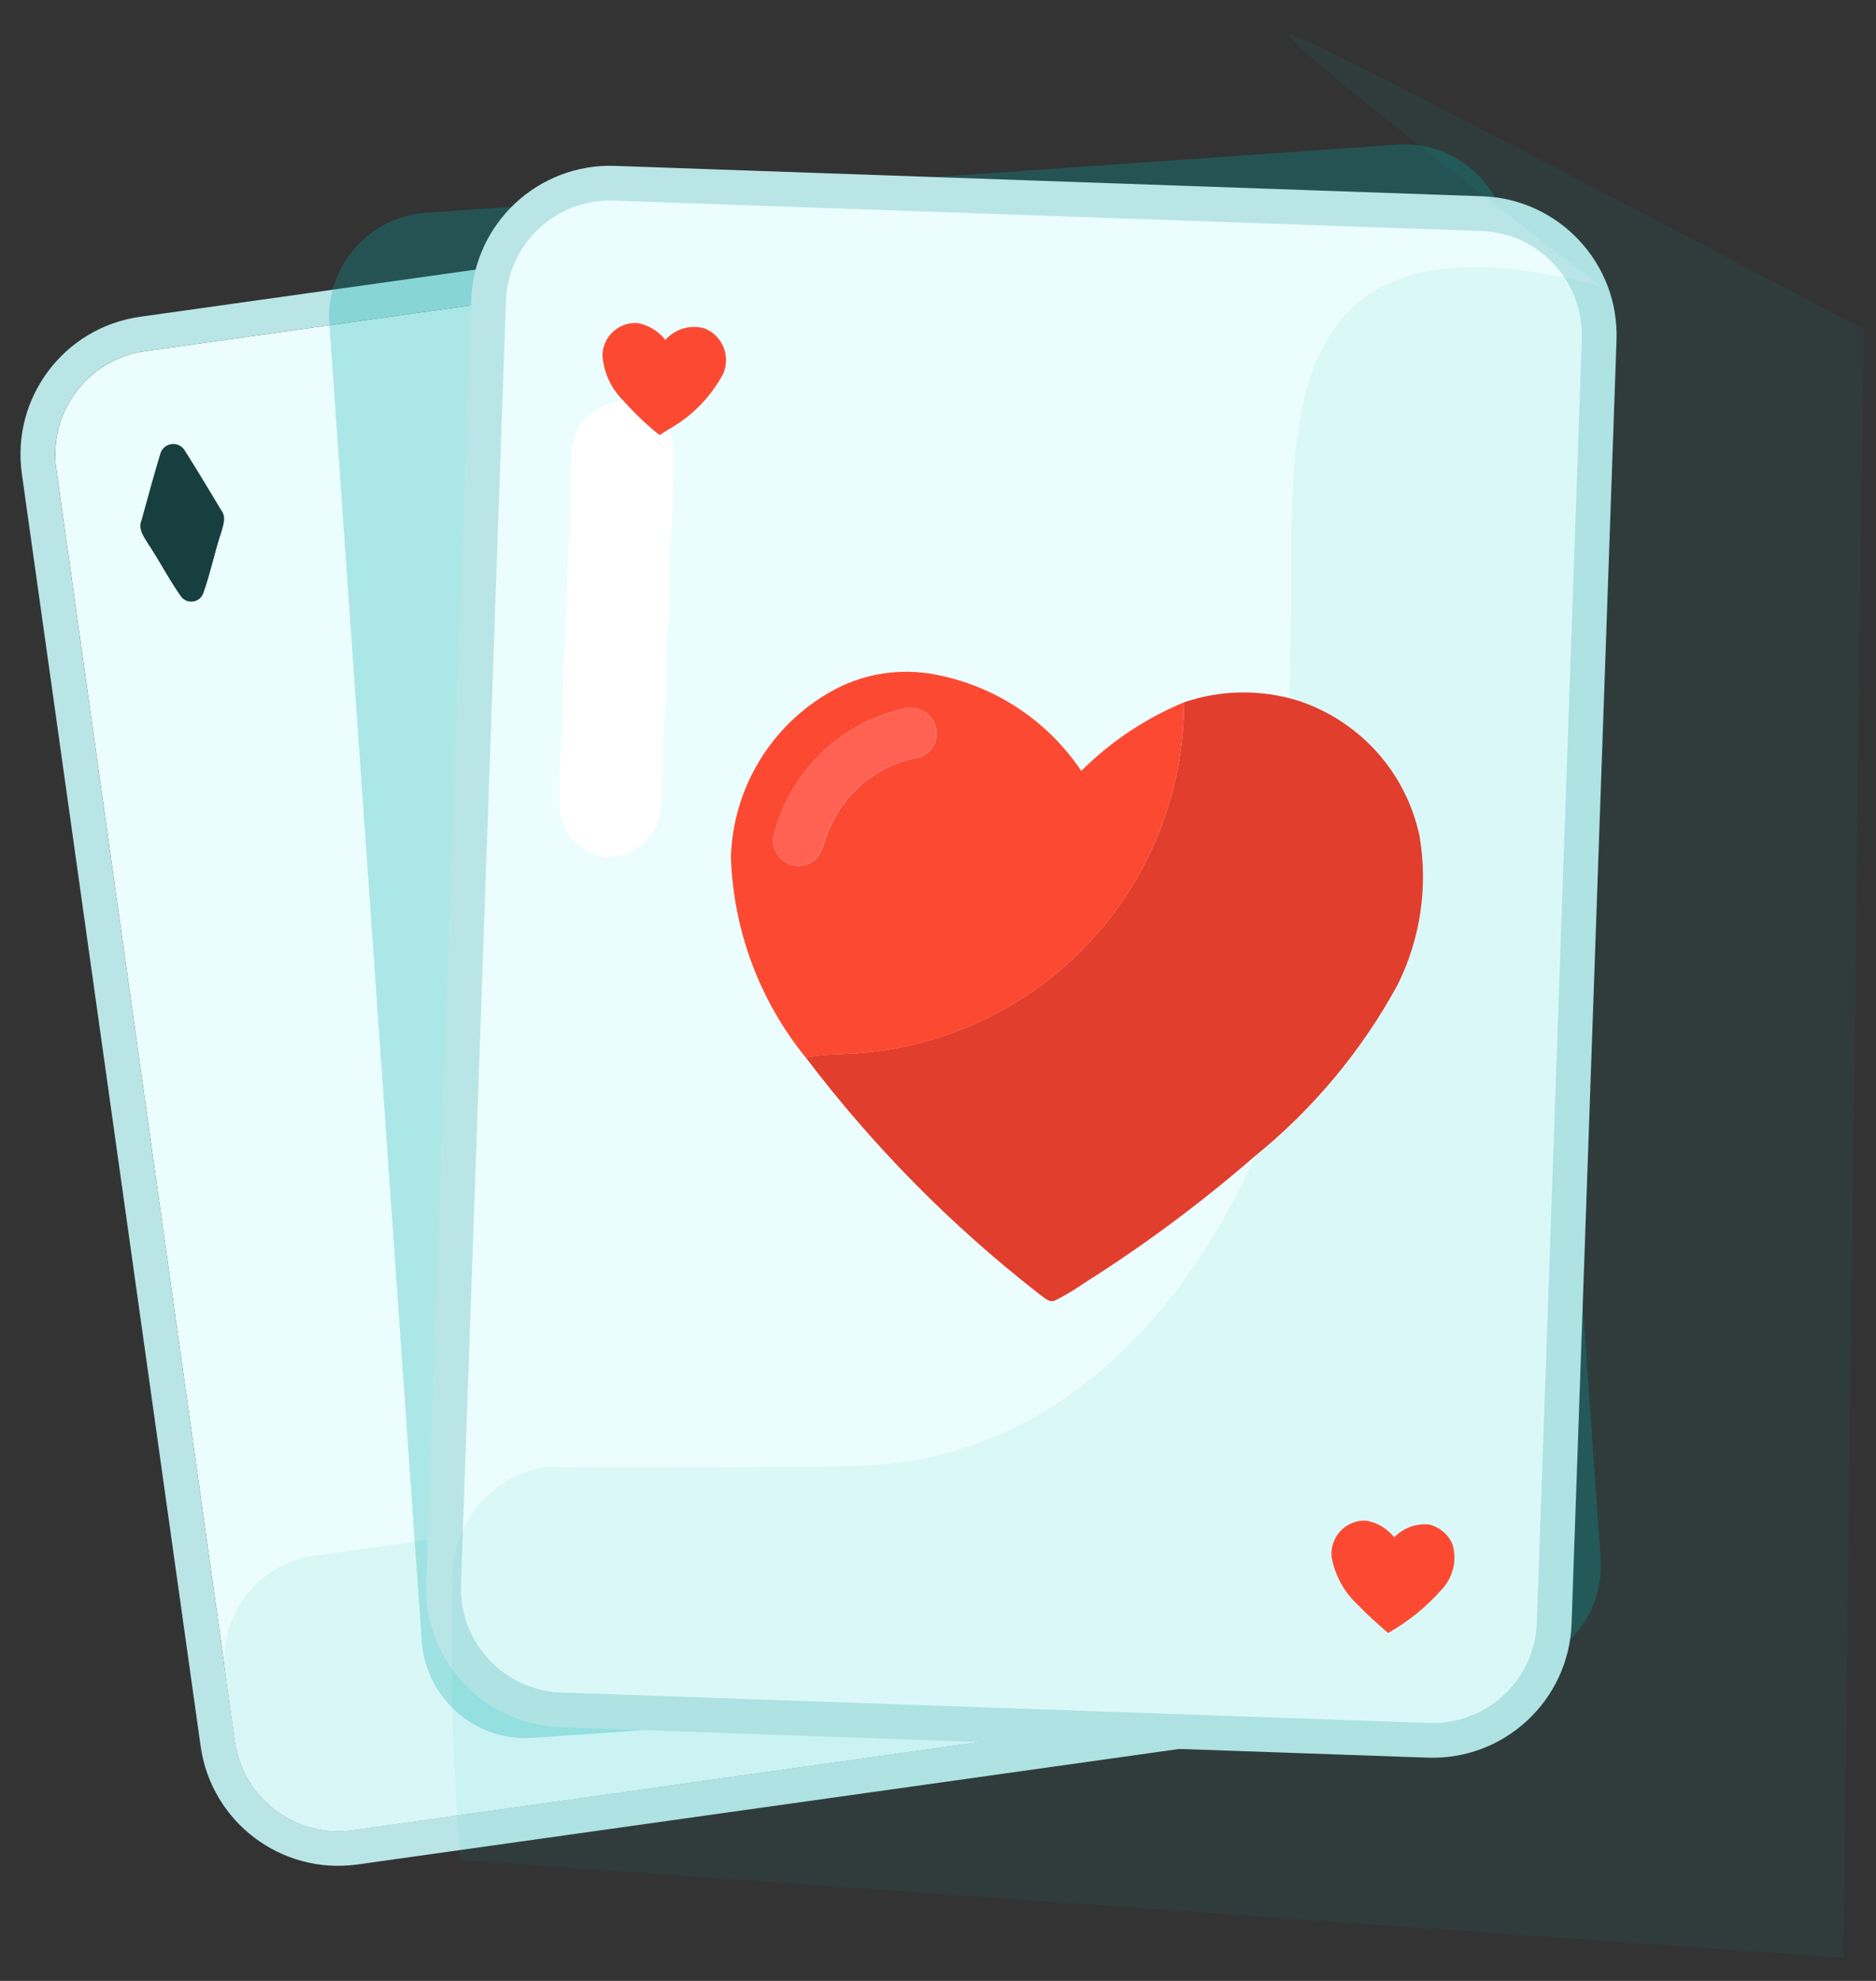
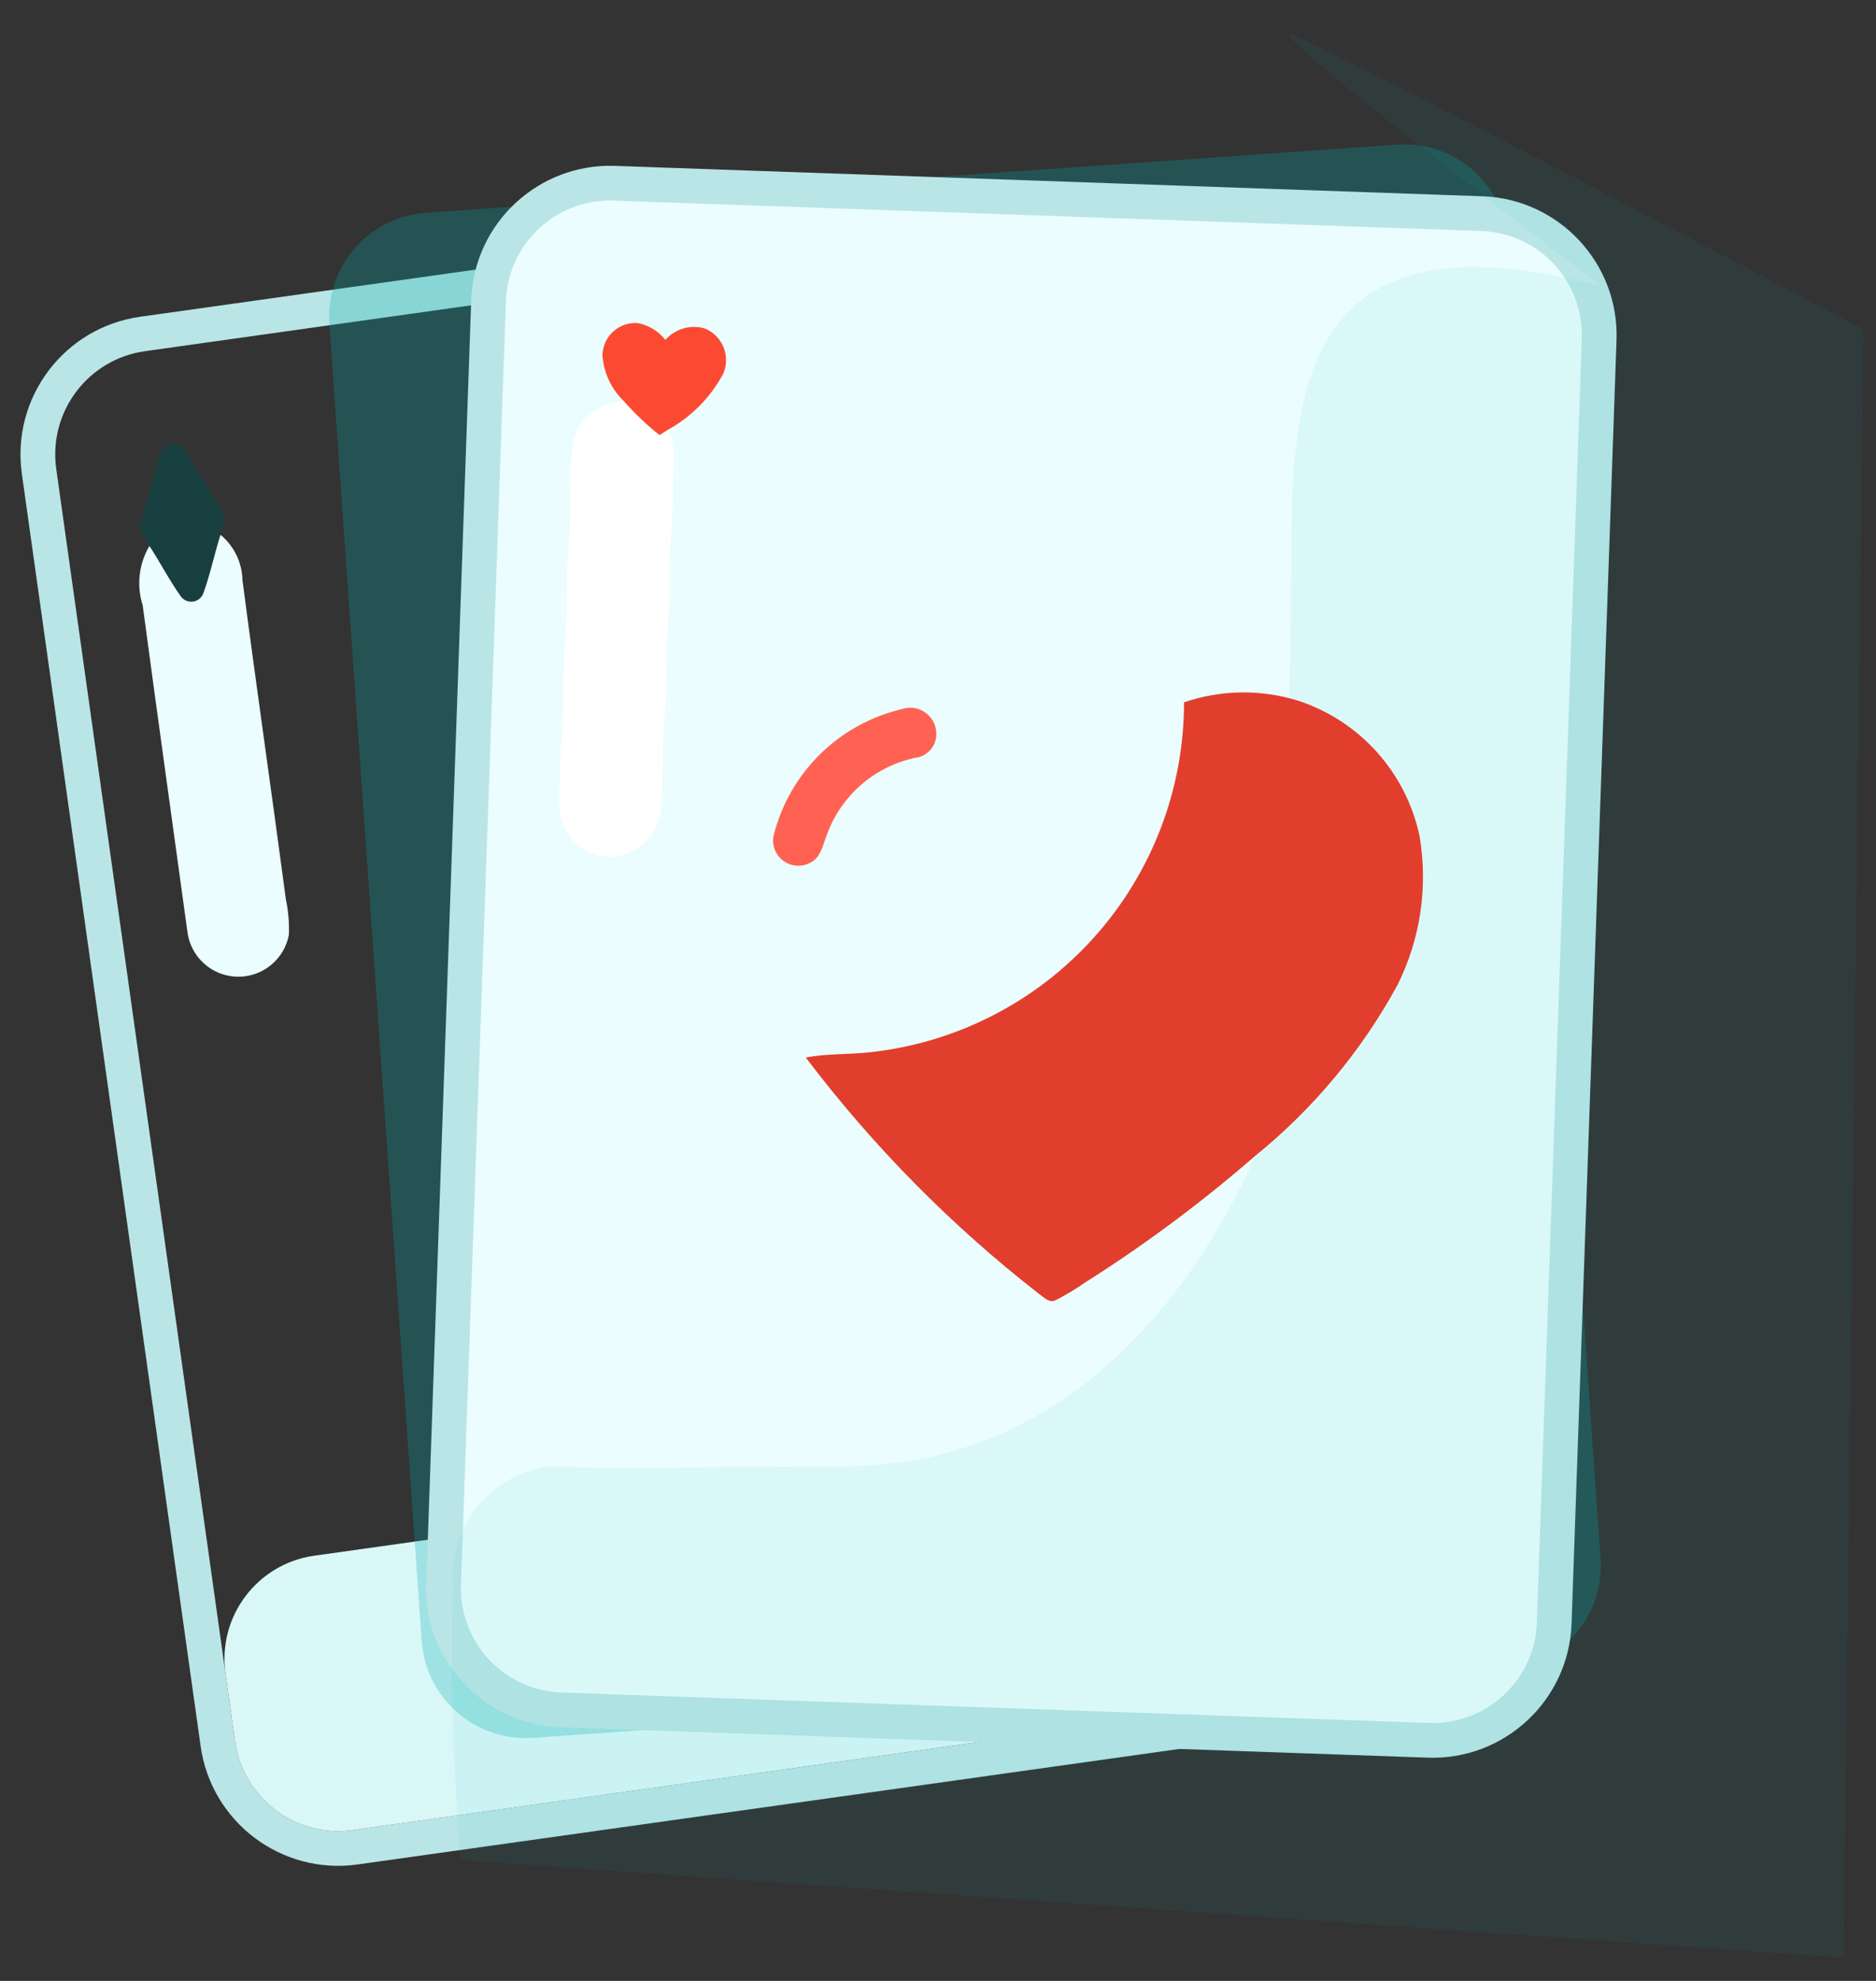
<svg xmlns="http://www.w3.org/2000/svg" width="54" height="57" viewBox="0 0 54 57" fill="none">
  <rect x="0" y="0" width="54" height="57" fill="#333333" stroke="none" />
-   <path d="M28.93 6.626L4.173 10.105C2.532 10.336 1.389 11.853 1.62 13.494L6.765 50.106C6.996 51.747 8.513 52.89 10.153 52.659L34.91 49.18C36.551 48.949 37.694 47.432 37.463 45.792L32.318 9.179C32.087 7.539 30.57 6.396 28.93 6.626Z" fill="#EBFDFE" />
  <path d="M28.86 6.131L4.103 9.61C2.189 9.879 0.855 11.649 1.124 13.563L6.27 50.175C6.539 52.09 8.309 53.423 10.223 53.154L34.98 49.675C36.894 49.406 38.228 47.636 37.959 45.722L32.813 9.11C32.544 7.195 30.774 5.862 28.86 6.131Z" stroke="#BAE5E6" />
  <path d="M33.801 41.286L9.044 44.765C7.403 44.996 6.26 46.513 6.491 48.153L6.765 50.106C6.996 51.747 8.513 52.89 10.153 52.66L34.91 49.18C36.551 48.95 37.694 47.433 37.463 45.792L37.189 43.839C36.958 42.198 35.441 41.055 33.801 41.286Z" fill="#DAF7F8" />
  <path opacity="0.27" d="M40.209 4.162L12.265 6.122C10.611 6.238 9.365 7.672 9.481 9.326L12.139 47.222C12.255 48.875 13.69 50.122 15.343 50.006L43.287 48.046C44.941 47.93 46.187 46.495 46.071 44.842L43.413 6.946C43.297 5.292 41.863 4.046 40.209 4.162Z" fill="#00ABAC" />
  <path d="M41.118 50.076L16.143 49.201C14.215 49.134 12.702 47.51 12.769 45.582L14.063 8.647C14.131 6.719 15.754 5.205 17.682 5.273L42.657 6.148C44.585 6.215 46.099 7.839 46.031 9.767L44.737 46.702C44.67 48.63 43.046 50.144 41.118 50.076Z" fill="#EBFDFE" />
  <path d="M17.665 5.772C16.009 5.714 14.621 7.009 14.563 8.664L13.269 45.6C13.211 47.255 14.505 48.644 16.161 48.702L41.136 49.577C42.791 49.635 44.18 48.34 44.238 46.685L45.532 9.749C45.59 8.094 44.295 6.705 42.64 6.647L17.665 5.772ZM17.7 4.773L42.675 5.648C44.878 5.726 46.608 7.581 46.531 9.784L45.237 46.72C45.16 48.923 43.304 50.653 41.101 50.576L16.126 49.701C13.922 49.623 12.193 47.768 12.27 45.565L13.564 8.629C13.641 6.426 15.496 4.696 17.7 4.773Z" fill="#BAE5E6" />
  <path opacity="0.07" d="M46.096 8.242C37.378 5.906 37.172 11.348 37.172 16.142C37.172 20.936 36.681 31.835 36.681 31.835C36.681 31.835 33.557 42.099 24.409 42.189C15.261 42.279 15.841 42.189 15.841 42.189C15.044 42.286 14.312 42.679 13.792 43.29C13.271 43.902 12.999 44.687 13.03 45.489C12.96 48.169 13.034 50.85 13.253 53.522L53.06 56.333L53.64 9.476C53.64 9.476 38.11 1.267 37.173 0.997C36.236 0.727 46.096 8.242 46.096 8.242Z" fill="#00ABAC" />
  <path d="M17.342 10.24C17.342 10.11 17.368 9.982 17.42 9.863C17.471 9.744 17.547 9.637 17.642 9.548C17.736 9.46 17.848 9.392 17.97 9.348C18.092 9.305 18.222 9.287 18.351 9.296C18.668 9.354 18.953 9.526 19.151 9.78C19.29 9.624 19.47 9.51 19.67 9.451C19.87 9.393 20.083 9.392 20.284 9.45C20.405 9.499 20.516 9.572 20.609 9.664C20.701 9.756 20.775 9.866 20.825 9.987C20.875 10.108 20.9 10.238 20.899 10.369C20.898 10.5 20.872 10.629 20.82 10.75C20.462 11.421 19.919 11.977 19.255 12.35L18.985 12.521C18.611 12.224 18.265 11.894 17.95 11.536C17.597 11.192 17.381 10.731 17.342 10.24Z" fill="#FC4A32" />
  <path d="M4.616 13.053C4.637 12.981 4.678 12.917 4.735 12.868C4.792 12.819 4.862 12.788 4.936 12.778C5.01 12.768 5.085 12.78 5.153 12.812C5.22 12.845 5.277 12.896 5.316 12.96C5.677 13.526 6.021 14.104 6.368 14.681C6.538 14.897 6.402 15.163 6.349 15.394C6.171 15.951 6.049 16.528 5.855 17.078C5.832 17.14 5.792 17.195 5.74 17.237C5.688 17.278 5.626 17.305 5.56 17.315C5.494 17.324 5.427 17.316 5.365 17.291C5.304 17.265 5.25 17.224 5.21 17.171C4.879 16.705 4.616 16.193 4.303 15.714C4.175 15.487 3.956 15.247 4.074 14.969C4.253 14.325 4.424 13.684 4.616 13.053Z" fill="#183F40" />
-   <path d="M23.916 19.9C24.766 19.42 25.75 19.235 26.716 19.374C27.605 19.513 28.455 19.834 29.214 20.317C29.973 20.8 30.623 21.435 31.125 22.182C31.972 21.337 32.977 20.667 34.082 20.209C34.083 22.713 33.156 25.129 31.479 26.99C29.803 28.851 27.497 30.025 25.006 30.285C24.406 30.351 23.792 30.315 23.195 30.434C21.864 28.797 21.107 26.768 21.039 24.659C21.069 23.685 21.349 22.736 21.854 21.902C22.357 21.068 23.068 20.379 23.916 19.9ZM25.949 20.408C25.061 20.619 24.247 21.07 23.598 21.713C22.949 22.356 22.49 23.164 22.27 24.051C22.244 24.185 22.257 24.324 22.307 24.452C22.357 24.579 22.442 24.69 22.552 24.771C22.663 24.853 22.794 24.901 22.93 24.911C23.067 24.921 23.203 24.891 23.324 24.827C23.624 24.687 23.681 24.337 23.79 24.06C23.986 23.499 24.322 22.998 24.767 22.604C25.211 22.21 25.75 21.937 26.33 21.811C26.49 21.795 26.64 21.724 26.754 21.61C26.868 21.496 26.938 21.346 26.953 21.186C26.964 21.06 26.944 20.933 26.893 20.817C26.843 20.701 26.764 20.6 26.664 20.522C26.564 20.445 26.446 20.393 26.321 20.374C26.196 20.354 26.068 20.365 25.949 20.408Z" fill="#FC4A32" />
-   <path d="M38.33 44.808C38.316 44.671 38.331 44.533 38.375 44.403C38.419 44.273 38.49 44.154 38.584 44.054C38.678 43.954 38.793 43.876 38.92 43.824C39.047 43.772 39.184 43.749 39.321 43.755C39.642 43.81 39.931 43.981 40.132 44.237C40.259 44.105 40.413 44.003 40.584 43.939C40.756 43.875 40.939 43.849 41.121 43.865C41.273 43.898 41.415 43.968 41.535 44.068C41.655 44.167 41.749 44.294 41.81 44.438C41.877 44.665 41.883 44.905 41.827 45.135C41.771 45.364 41.656 45.575 41.492 45.746C41.052 46.243 40.533 46.663 39.955 46.989C39.665 46.733 39.371 46.481 39.107 46.199C38.702 45.834 38.428 45.344 38.33 44.808Z" fill="#FC4A32" />
  <path d="M16.81 12.07C17.113 11.763 17.517 11.575 17.947 11.543C18.262 11.901 18.608 12.231 18.982 12.527L19.252 12.357C19.365 12.661 19.413 12.986 19.392 13.31C19.373 13.998 19.381 14.687 19.318 15.371C19.243 16.262 19.31 17.16 19.224 18.052C19.138 18.962 19.218 19.881 19.118 20.791C19.031 21.648 19.125 22.517 19.018 23.372C18.958 23.743 18.763 24.079 18.471 24.316C18.178 24.552 17.809 24.673 17.433 24.654C17.079 24.614 16.75 24.449 16.506 24.189C16.262 23.929 16.118 23.591 16.101 23.235C16.095 22.517 16.116 21.799 16.176 21.084C16.24 20.221 16.176 19.352 16.266 18.489C16.348 17.581 16.276 16.665 16.366 15.757C16.433 14.879 16.383 13.995 16.448 13.117C16.456 12.738 16.582 12.372 16.81 12.07Z" fill="white" />
  <path d="M5.853 17.073C6.053 16.523 6.169 15.946 6.347 15.389C6.541 15.548 6.697 15.748 6.807 15.974C6.916 16.2 6.975 16.447 6.98 16.698C7.38 19.763 7.823 22.823 8.23 25.887C8.301 26.22 8.329 26.561 8.315 26.901C8.25 27.247 8.062 27.559 7.787 27.779C7.512 28 7.167 28.115 6.815 28.104C6.462 28.093 6.125 27.956 5.865 27.718C5.604 27.481 5.437 27.158 5.394 26.808C4.965 23.678 4.526 20.548 4.107 17.417C4.017 17.134 3.988 16.837 4.022 16.542C4.055 16.248 4.15 15.964 4.301 15.71C4.614 16.188 4.877 16.701 5.208 17.167C5.248 17.22 5.302 17.261 5.364 17.286C5.425 17.312 5.492 17.32 5.558 17.31C5.624 17.301 5.686 17.274 5.738 17.232C5.79 17.19 5.83 17.135 5.853 17.073Z" fill="#EBFDFE" />
  <path d="M34.081 20.209C35.144 19.846 36.294 19.83 37.366 20.162C38.238 20.448 39.02 20.957 39.633 21.64C40.246 22.323 40.669 23.154 40.86 24.052C41.11 25.511 40.889 27.012 40.229 28.338C39.193 30.239 37.793 31.917 36.109 33.278C34.575 34.61 32.943 35.824 31.225 36.909C30.957 37.097 30.676 37.266 30.384 37.414C30.198 37.507 30.047 37.322 29.907 37.231C27.383 35.266 25.126 32.98 23.195 30.431C23.795 30.311 24.403 30.348 25.006 30.282C27.497 30.022 29.803 28.848 31.479 26.987C33.156 25.126 34.083 22.71 34.082 20.206L34.081 20.209Z" fill="#E23E2D" />
  <path d="M25.95 20.407C26.069 20.365 26.197 20.354 26.321 20.374C26.445 20.395 26.562 20.446 26.662 20.523C26.762 20.601 26.84 20.702 26.89 20.817C26.941 20.933 26.961 21.059 26.95 21.184C26.935 21.345 26.865 21.495 26.751 21.609C26.637 21.723 26.487 21.794 26.327 21.809C25.747 21.936 25.208 22.209 24.764 22.603C24.319 22.996 23.983 23.498 23.787 24.058C23.678 24.335 23.619 24.686 23.321 24.826C23.2 24.89 23.064 24.919 22.927 24.909C22.791 24.9 22.66 24.851 22.549 24.77C22.439 24.689 22.354 24.578 22.304 24.451C22.254 24.323 22.241 24.184 22.267 24.049C22.487 23.163 22.947 22.354 23.597 21.711C24.247 21.068 25.061 20.617 25.95 20.407Z" fill="#FF6252" />
</svg>